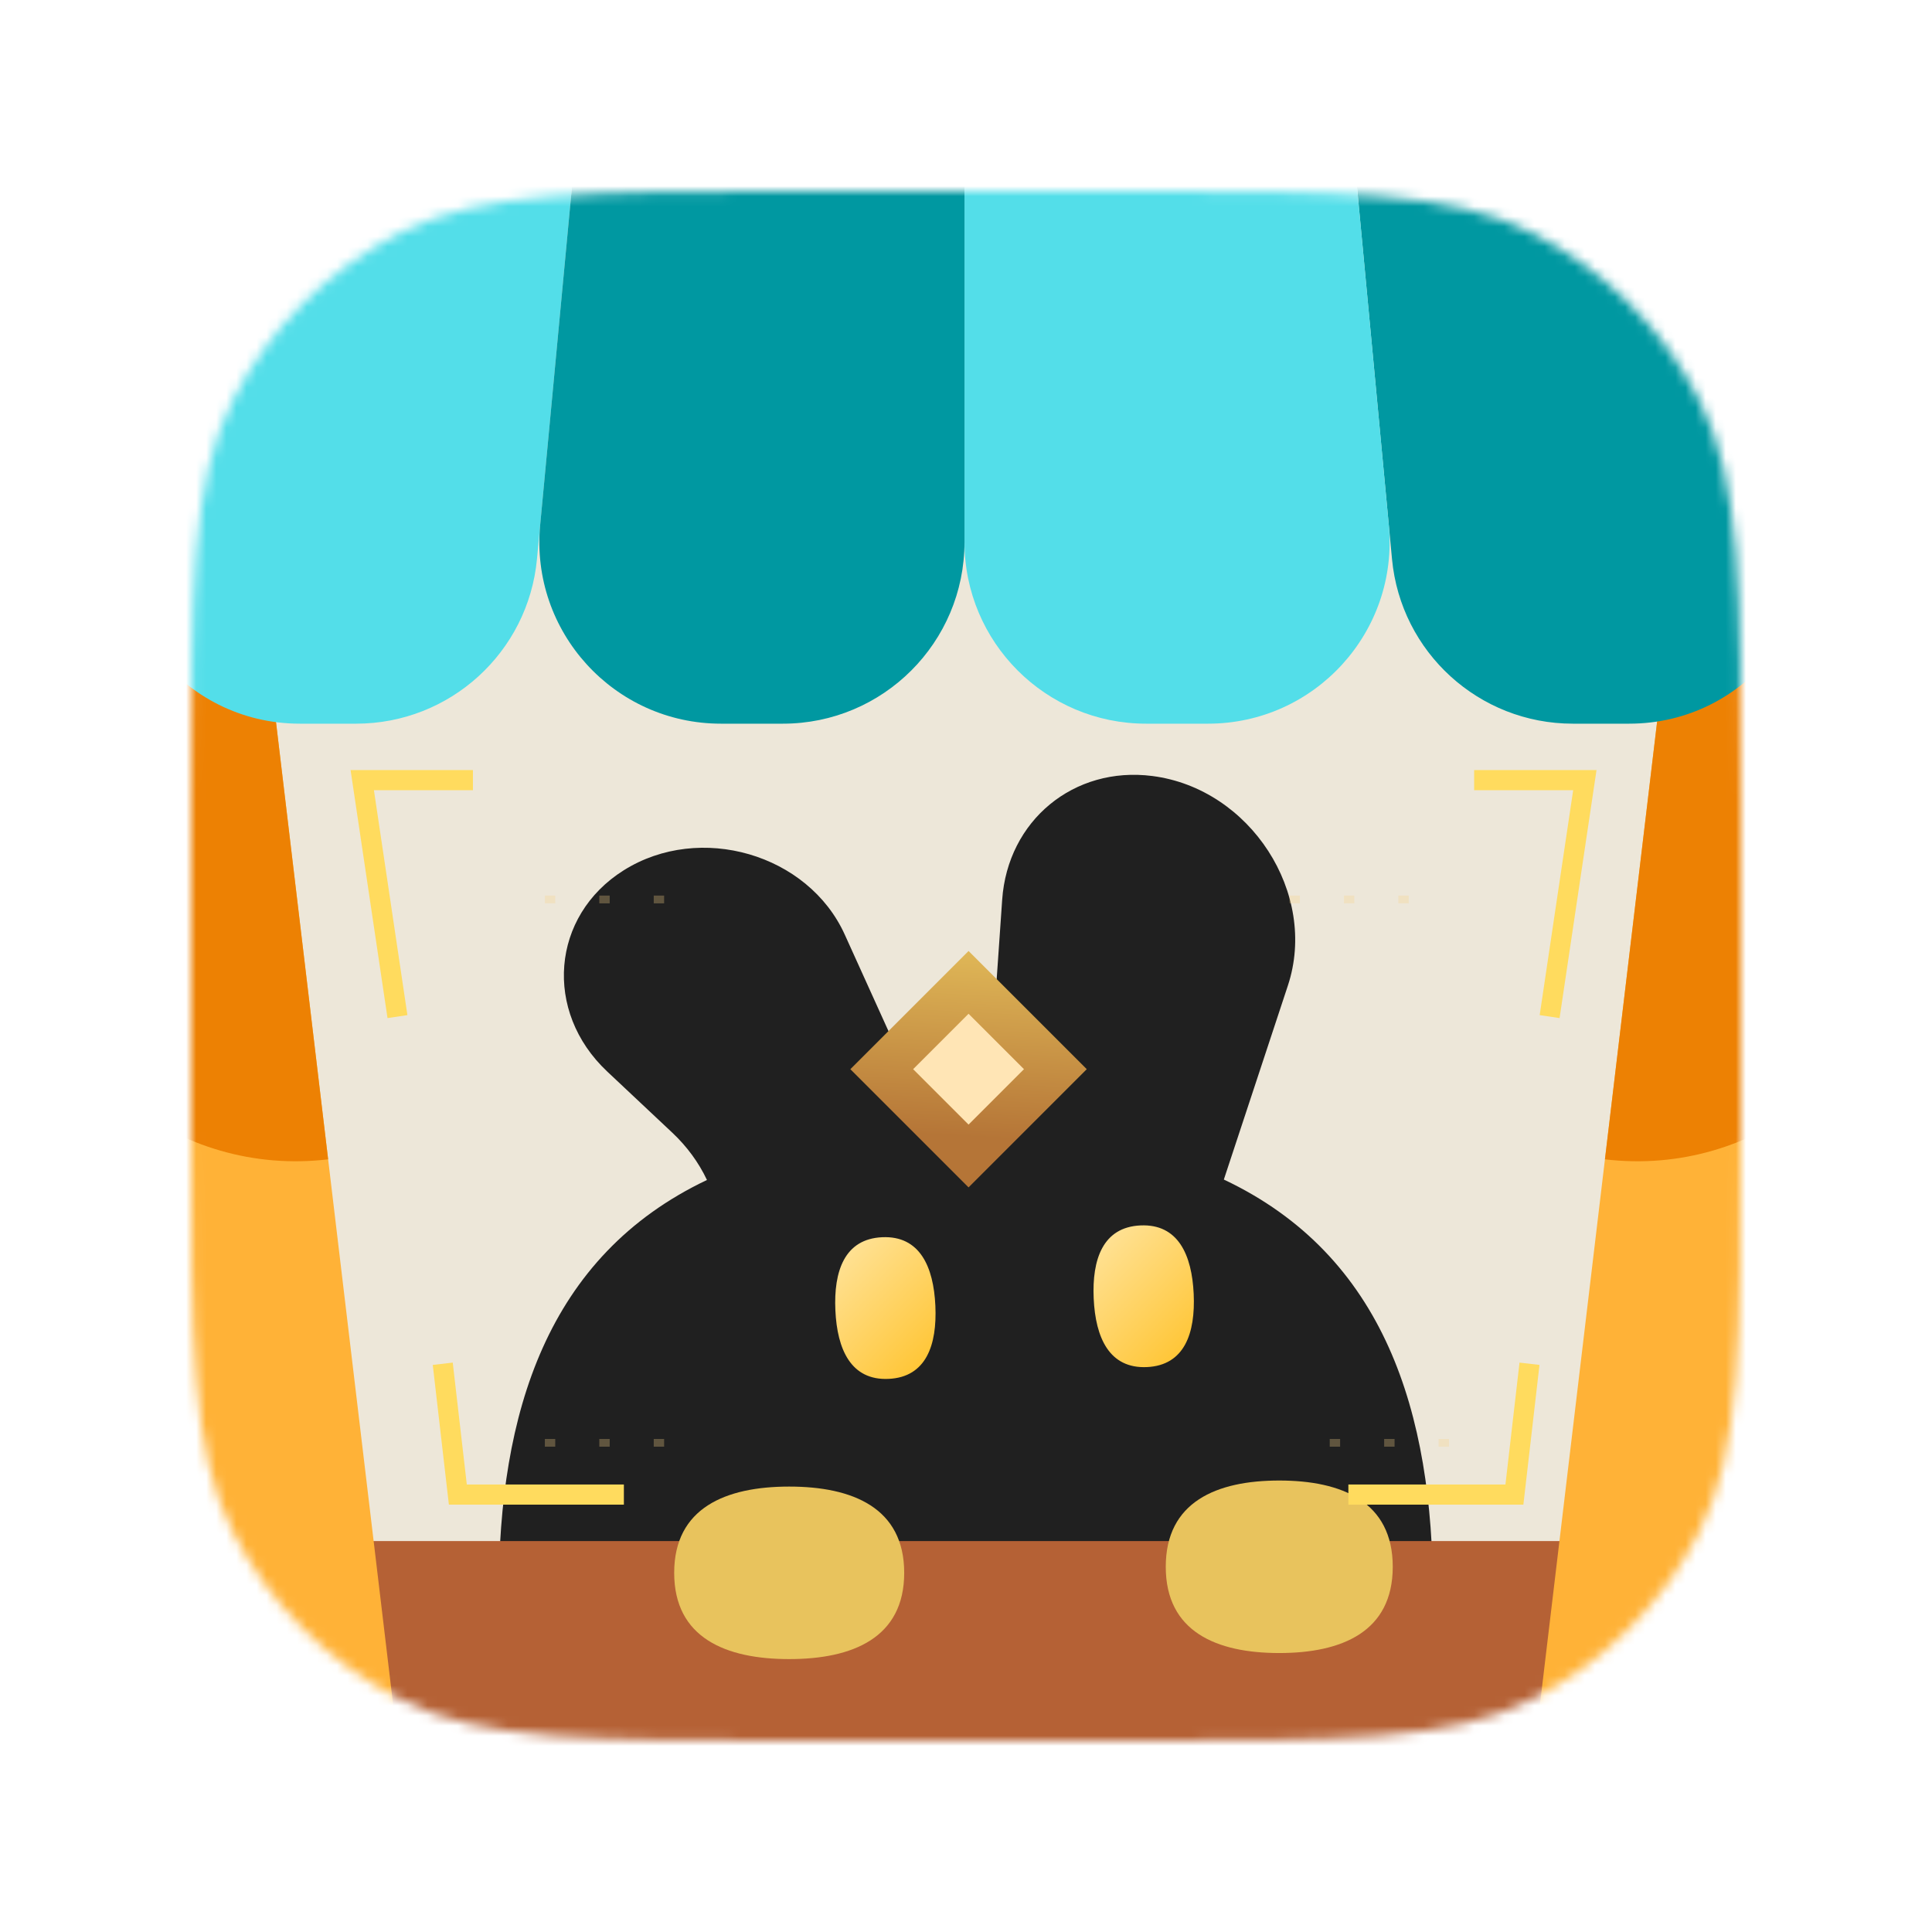
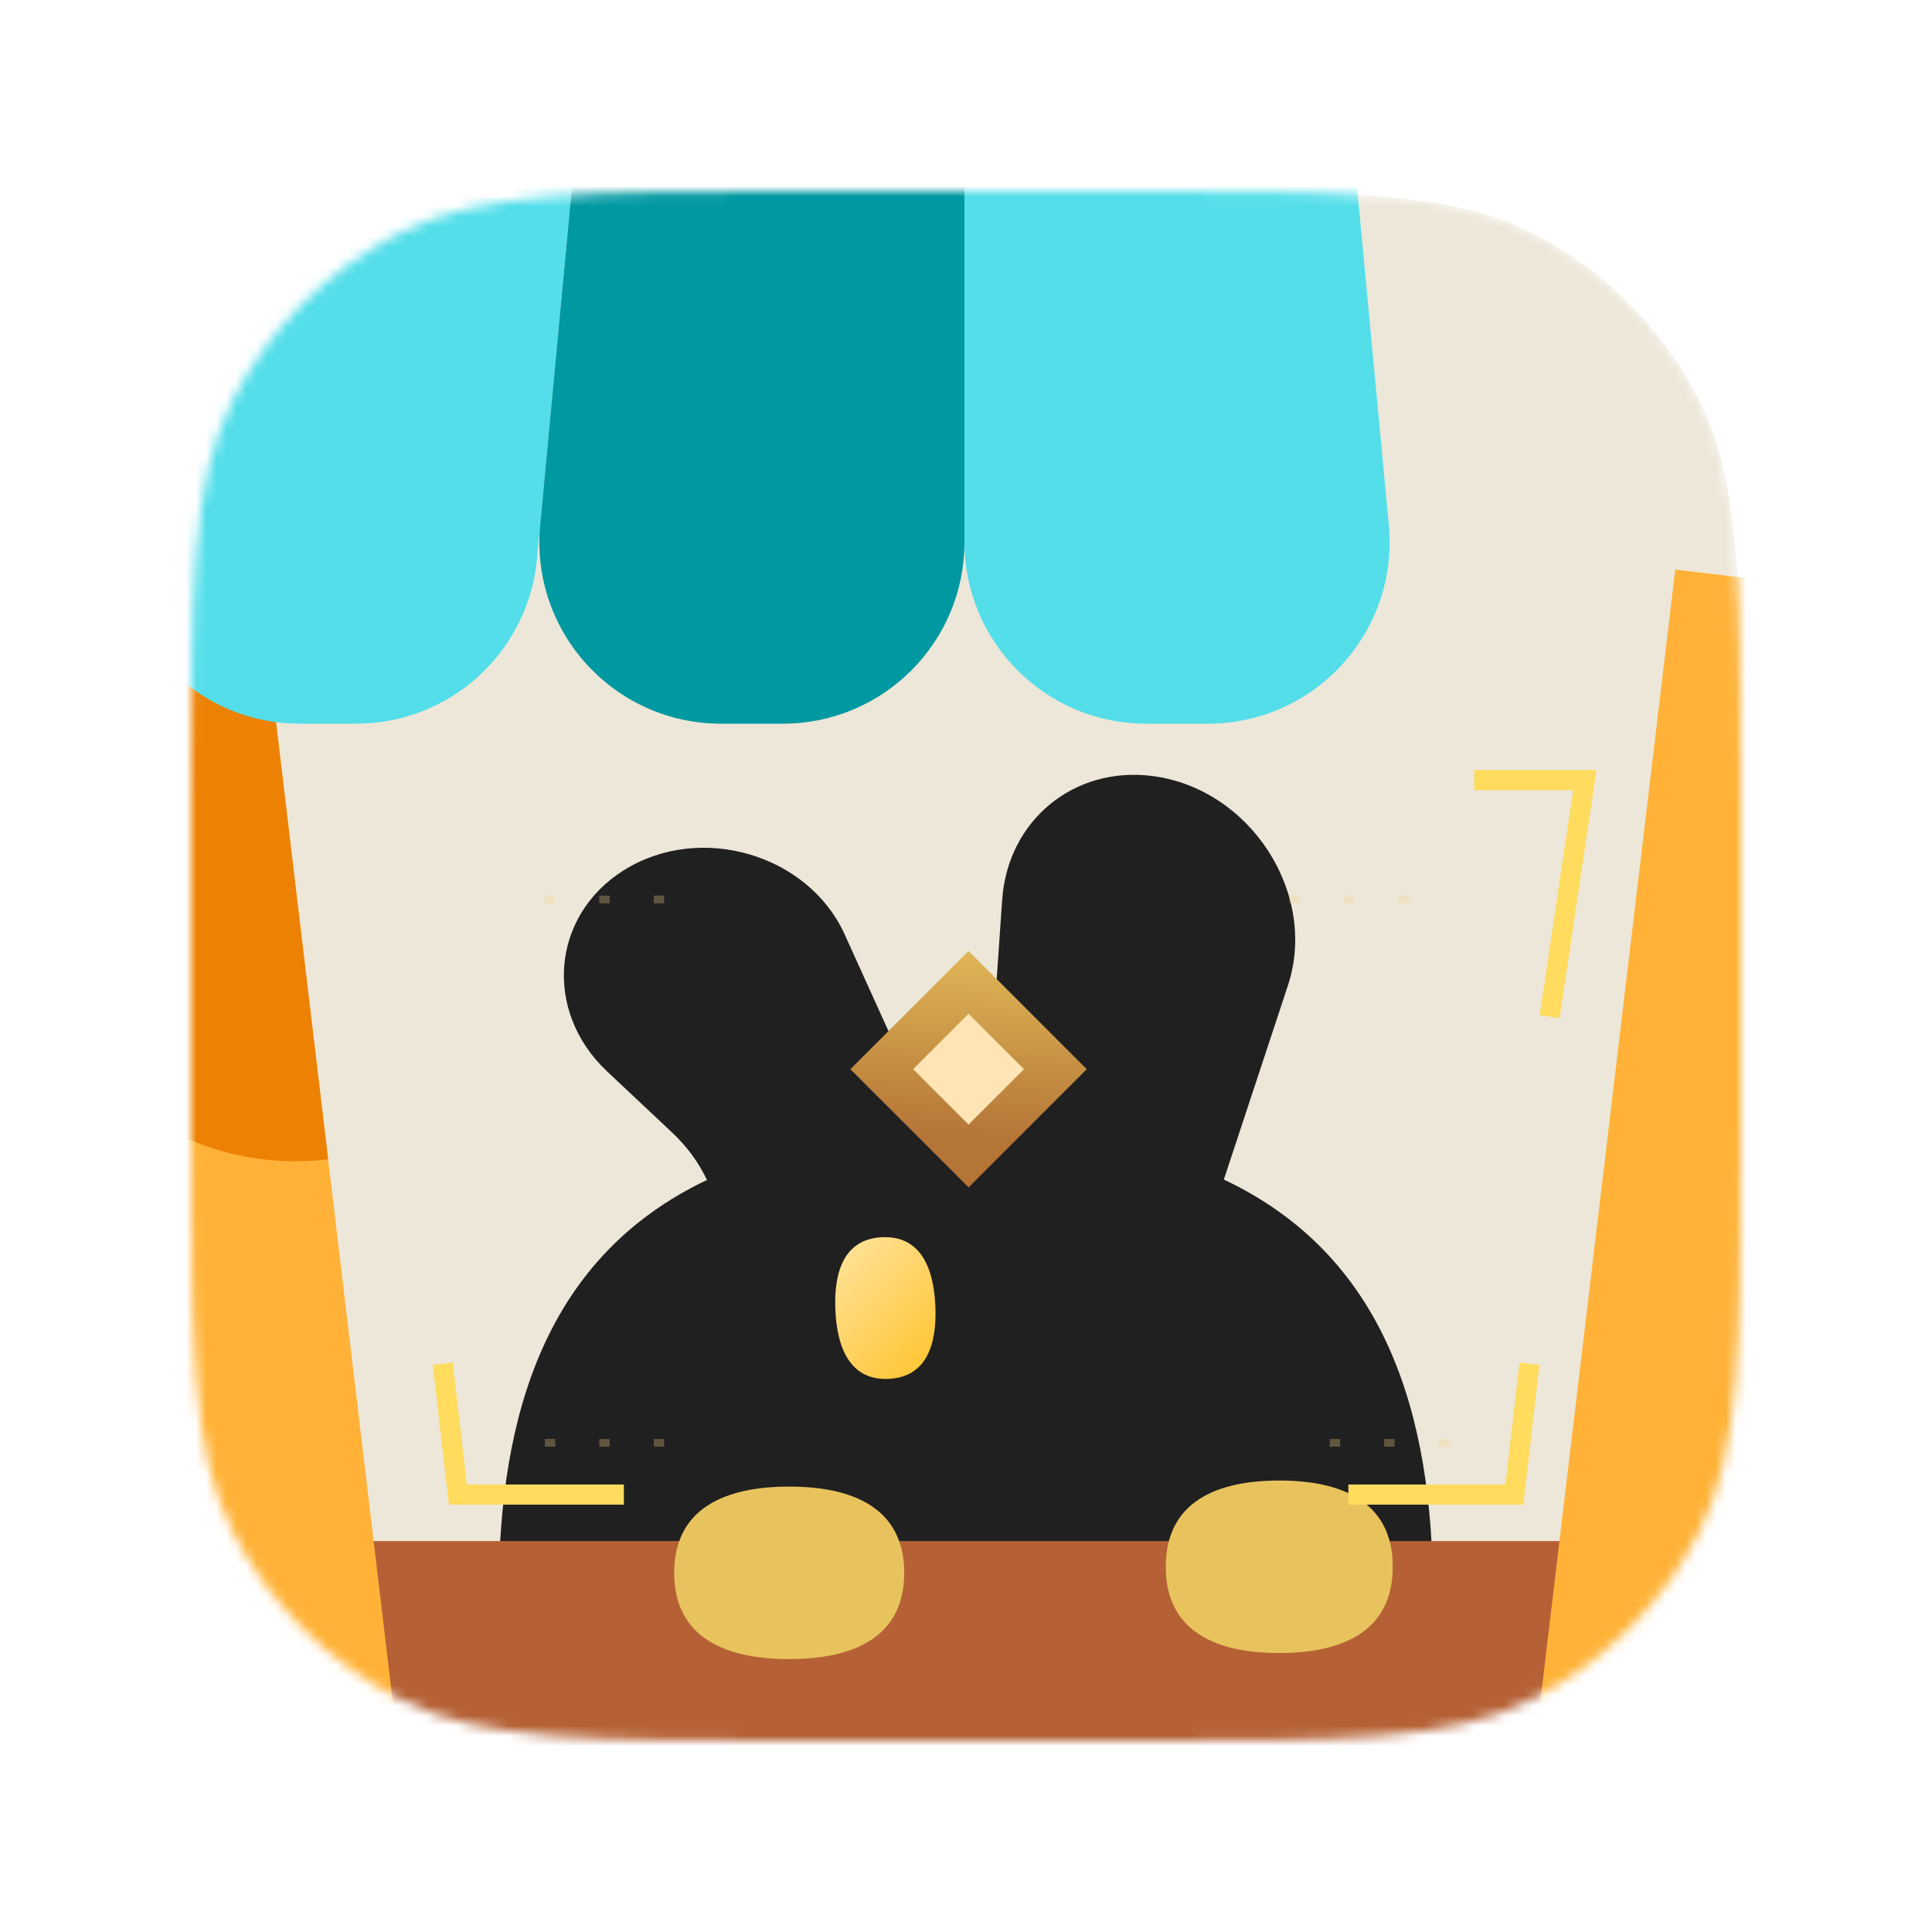
<svg xmlns="http://www.w3.org/2000/svg" width="192" height="192" viewBox="0 0 192 192" fill="none">
  <mask id="mask0_1841_1428" style="mask-type:alpha" maskUnits="userSpaceOnUse" x="19" y="19" width="154" height="154">
    <path d="M19 79.8C19 58.518 19 47.877 23.142 39.748C26.785 32.598 32.598 26.785 39.748 23.142C47.877 19 58.518 19 79.8 19H112.2C133.482 19 144.123 19 152.252 23.142C159.402 26.785 165.215 32.598 168.858 39.748C173 47.877 173 58.518 173 79.8V112.2C173 133.482 173 144.123 168.858 152.252C165.215 159.402 159.402 165.215 152.252 168.858C144.123 173 133.482 173 112.2 173H79.8C58.518 173 47.877 173 39.748 168.858C32.598 165.215 26.785 159.402 23.142 152.252C19 144.123 19 133.482 19 112.2V79.8Z" fill="#EFF3F5" />
  </mask>
  <g mask="url(#mask0_1841_1428)">
    <path d="M19 79.8C19 58.518 19 47.877 23.142 39.748C26.785 32.598 32.598 26.785 39.748 23.142C47.877 19 58.518 19 79.8 19H112.2C133.482 19 144.123 19 152.252 23.142C159.402 26.785 165.215 32.598 168.858 39.748C173 47.877 173 58.518 173 79.8V112.2C173 133.482 173 144.123 168.858 152.252C165.215 159.402 159.402 165.215 152.252 168.858C144.123 173 133.482 173 112.2 173H79.8C58.518 173 47.877 173 39.748 168.858C32.598 165.215 26.785 159.402 23.142 152.252C19 144.123 19 133.482 19 112.2V79.8Z" fill="#EDE7D9" />
    <path fill-rule="evenodd" clip-rule="evenodd" d="M127.99 97.94C131.007 88.801 124.259 78.37 114.519 77.119C106.72 76.117 100.141 81.539 99.595 89.419L98.002 112.423C97.339 112.409 96.666 112.402 95.984 112.402C94.69 112.402 93.43 112.428 92.203 112.478L90.825 108.052L83.951 92.879C80.32 84.867 69.562 81.735 61.989 86.487C54.775 91.012 53.991 100.516 60.339 106.482L66.816 112.569C68.269 113.935 69.436 115.528 70.257 117.265C54.353 124.823 49.562 140.409 49.562 158.41C49.562 183.819 59.107 204.417 95.984 204.417C132.861 204.417 142.406 183.819 142.406 158.41C142.406 140.376 137.598 124.766 121.624 117.223L127.99 97.94Z" fill="#202020" />
    <path d="M88.308 137.032C84.567 137.203 83.196 134.107 83.019 130.22C82.841 126.332 83.924 123.125 87.666 122.954C91.408 122.783 92.778 125.879 92.956 129.766C93.133 133.653 92.05 136.861 88.308 137.032Z" fill="url(#paint0_linear_1841_1428)" />
-     <path d="M113.98 135.859C110.238 136.03 108.868 132.935 108.69 129.047C108.513 125.16 109.596 121.953 113.338 121.782C117.08 121.611 118.45 124.706 118.628 128.594C118.805 132.481 117.722 135.688 113.98 135.859Z" fill="url(#paint1_linear_1841_1428)" />
    <path d="M-4.762 160.337C-4.762 156.367 -1.543 153.148 2.427 153.148H189.272C193.242 153.148 196.461 156.367 196.461 160.337V200.401C196.461 204.371 193.242 207.59 189.272 207.59H2.427C-1.543 207.59 -4.762 204.371 -4.762 200.401V160.337Z" fill="#B56135" />
    <path d="M89.859 156.307C89.859 162.763 84.742 164.879 78.43 164.879C72.117 164.879 67 162.763 67 156.307C67 149.851 72.117 147.734 78.43 147.734C84.742 147.734 89.859 149.851 89.859 156.307Z" fill="#E8C35D" />
    <path d="M138.41 155.705C138.41 162.161 133.36 164.277 127.131 164.277C120.901 164.277 115.852 162.161 115.852 155.705C115.852 149.249 120.901 147.133 127.131 147.133C133.36 147.133 138.41 149.249 138.41 155.705Z" fill="#E8C35D" />
    <path d="M-1.258 59.807L25.622 56.602L39.259 170.991L12.379 174.196L-1.258 59.807Z" fill="#FFB237" />
    <path d="M-1.258 59.806L25.622 56.602L32.609 115.213C17.764 116.983 4.295 106.383 2.525 91.538L-1.258 59.806Z" fill="#ED8103" />
    <path d="M193.365 59.807L166.485 56.602L152.848 170.991L179.727 174.196L193.365 59.807Z" fill="#FFB237" />
-     <path d="M193.365 59.806L166.485 56.602L159.497 115.213C174.343 116.983 187.812 106.383 189.582 91.538L193.365 59.806Z" fill="#ED8103" />
-     <path d="M167.998 1.374C166.139 -6.465 159.138 -12 151.081 -12C140.836 -12 132.812 -3.186 133.771 7.014L138.337 55.561C139.208 64.832 146.992 71.918 156.304 71.918H161.902C173.553 71.918 182.151 61.042 179.462 49.706L167.998 1.374Z" fill="#0098A1" />
    <path d="M23.701 1.374C25.561 -6.465 32.562 -12 40.618 -12C50.863 -12 58.887 -3.186 57.928 7.014L53.363 55.561C52.491 64.832 44.708 71.918 35.395 71.918H29.797C18.146 71.918 9.548 61.042 12.237 49.706L23.701 1.374Z" fill="#53DEE9" />
    <path d="M133.522 4.357C132.65 -4.914 124.867 -12 115.554 -12H113.897C103.93 -12 95.85 -3.92 95.85 6.047V53.871C95.85 63.838 103.93 71.918 113.897 71.918H120.051C130.686 71.918 139.015 62.769 138.019 52.181L133.522 4.357Z" fill="#53DEE9" />
    <path d="M58.178 4.357C59.05 -4.914 66.834 -12 76.146 -12H77.803C87.77 -12 95.85 -3.92 95.85 6.047V53.871C95.85 63.838 87.77 71.918 77.803 71.918H71.649C61.014 71.918 52.686 62.769 53.681 52.181L58.178 4.357Z" fill="#0098A1" />
    <rect x="96.254" y="94.508" width="16.612" height="16.612" transform="rotate(45 96.254 94.508)" fill="url(#paint2_linear_1841_1428)" />
    <g filter="url(#filter0_d_1841_1428)">
      <rect x="96.254" y="100.746" width="7.789" height="7.789" transform="rotate(45 96.254 100.746)" fill="#FFE5B5" />
    </g>
    <g filter="url(#filter1_ddd_1841_1428)">
      <path fill-rule="evenodd" clip-rule="evenodd" d="M43.007 134.615L44.993 134.385L46.391 146.5H62V148.5H44.609L43.007 134.615Z" fill="#FFDB5E" />
    </g>
    <g filter="url(#filter2_ddd_1841_1428)">
      <path fill-rule="evenodd" clip-rule="evenodd" d="M152.993 134.615L151.007 134.385L149.609 146.5H134V148.5H151.391L152.993 134.615Z" fill="#FFDB5E" />
    </g>
    <g filter="url(#filter3_ddd_1841_1428)">
      <path fill-rule="evenodd" clip-rule="evenodd" d="M146.5 75.5H158.66L154.989 100.147L153.011 99.853L156.34 77.5H146.5V75.5Z" fill="#FFDB5E" />
    </g>
    <g filter="url(#filter4_ddd_1841_1428)">
-       <path fill-rule="evenodd" clip-rule="evenodd" d="M47 75.5H34.84L38.511 100.147L40.489 99.853L37.16 77.5H47V75.5Z" fill="#FFDB5E" />
-     </g>
+       </g>
    <g opacity="0.3" filter="url(#filter5_d_1841_1428)">
      <line x1="143.614" y1="143.386" x2="128.386" y2="143.386" stroke="#F9D38B" stroke-width="0.772" stroke-linecap="square" stroke-linejoin="round" stroke-dasharray="0.26 5.15" />
    </g>
    <g opacity="0.3" filter="url(#filter6_d_1841_1428)">
      <line x1="65.614" y1="143.386" x2="50.386" y2="143.386" stroke="#F9D38B" stroke-width="0.772" stroke-linecap="square" stroke-linejoin="round" stroke-dasharray="0.26 5.15" />
    </g>
    <g opacity="0.3" filter="url(#filter7_d_1841_1428)">
      <line x1="65.614" y1="89.386" x2="50.386" y2="89.386" stroke="#F9D38B" stroke-width="0.772" stroke-linecap="square" stroke-linejoin="round" stroke-dasharray="0.26 5.15" />
    </g>
    <g opacity="0.3" filter="url(#filter8_d_1841_1428)">
      <line x1="139.614" y1="89.386" x2="124.386" y2="89.386" stroke="#F9D38B" stroke-width="0.772" stroke-linecap="square" stroke-linejoin="round" stroke-dasharray="0.26 5.15" />
    </g>
  </g>
  <defs>
    <filter id="filter0_d_1841_1428" x="85.085" y="95.085" width="22.338" height="22.338" filterUnits="userSpaceOnUse" color-interpolation-filters="sRGB">
      <feFlood flood-opacity="0" result="BackgroundImageFix" />
      <feColorMatrix in="SourceAlpha" type="matrix" values="0 0 0 0 0 0 0 0 0 0 0 0 0 0 0 0 0 0 127 0" result="hardAlpha" />
      <feOffset />
      <feGaussianBlur stdDeviation="2.831" />
      <feComposite in2="hardAlpha" operator="out" />
      <feColorMatrix type="matrix" values="0 0 0 0 1 0 0 0 0 0.872 0 0 0 0 0.392 0 0 0 0.55 0" />
      <feBlend mode="normal" in2="BackgroundImageFix" result="effect1_dropShadow_1841_1428" />
      <feBlend mode="normal" in="SourceGraphic" in2="effect1_dropShadow_1841_1428" result="shape" />
    </filter>
    <filter id="filter1_ddd_1841_1428" x="28.853" y="121.261" width="47.301" height="42.422" filterUnits="userSpaceOnUse" color-interpolation-filters="sRGB">
      <feFlood flood-opacity="0" result="BackgroundImageFix" />
      <feColorMatrix in="SourceAlpha" type="matrix" values="0 0 0 0 0 0 0 0 0 0 0 0 0 0 0 0 0 0 127 0" result="hardAlpha" />
      <feOffset />
      <feGaussianBlur stdDeviation="1.415" />
      <feComposite in2="hardAlpha" operator="out" />
      <feColorMatrix type="matrix" values="0 0 0 0 0.953 0 0 0 0 0.922 0 0 0 0 0.804 0 0 0 0.88 0" />
      <feBlend mode="normal" in2="BackgroundImageFix" result="effect1_dropShadow_1841_1428" />
      <feColorMatrix in="SourceAlpha" type="matrix" values="0 0 0 0 0 0 0 0 0 0 0 0 0 0 0 0 0 0 127 0" result="hardAlpha" />
      <feOffset />
      <feGaussianBlur stdDeviation="4.246" />
      <feComposite in2="hardAlpha" operator="out" />
      <feColorMatrix type="matrix" values="0 0 0 0 0.979 0 0 0 0 0.818 0 0 0 0 0.245 0 0 0 0.55 0" />
      <feBlend mode="normal" in2="effect1_dropShadow_1841_1428" result="effect2_dropShadow_1841_1428" />
      <feColorMatrix in="SourceAlpha" type="matrix" values="0 0 0 0 0 0 0 0 0 0 0 0 0 0 0 0 0 0 127 0" result="hardAlpha" />
      <feOffset dy="1.029" />
      <feGaussianBlur stdDeviation="7.077" />
      <feComposite in2="hardAlpha" operator="out" />
      <feColorMatrix type="matrix" values="0 0 0 0 1 0 0 0 0 1 0 0 0 0 1 0 0 0 0.88 0" />
      <feBlend mode="normal" in2="effect2_dropShadow_1841_1428" result="effect3_dropShadow_1841_1428" />
      <feBlend mode="normal" in="SourceGraphic" in2="effect3_dropShadow_1841_1428" result="shape" />
    </filter>
    <filter id="filter2_ddd_1841_1428" x="119.846" y="121.261" width="47.301" height="42.422" filterUnits="userSpaceOnUse" color-interpolation-filters="sRGB">
      <feFlood flood-opacity="0" result="BackgroundImageFix" />
      <feColorMatrix in="SourceAlpha" type="matrix" values="0 0 0 0 0 0 0 0 0 0 0 0 0 0 0 0 0 0 127 0" result="hardAlpha" />
      <feOffset />
      <feGaussianBlur stdDeviation="1.415" />
      <feComposite in2="hardAlpha" operator="out" />
      <feColorMatrix type="matrix" values="0 0 0 0 0.953 0 0 0 0 0.922 0 0 0 0 0.804 0 0 0 0.88 0" />
      <feBlend mode="normal" in2="BackgroundImageFix" result="effect1_dropShadow_1841_1428" />
      <feColorMatrix in="SourceAlpha" type="matrix" values="0 0 0 0 0 0 0 0 0 0 0 0 0 0 0 0 0 0 127 0" result="hardAlpha" />
      <feOffset />
      <feGaussianBlur stdDeviation="4.246" />
      <feComposite in2="hardAlpha" operator="out" />
      <feColorMatrix type="matrix" values="0 0 0 0 0.979 0 0 0 0 0.818 0 0 0 0 0.245 0 0 0 0.55 0" />
      <feBlend mode="normal" in2="effect1_dropShadow_1841_1428" result="effect2_dropShadow_1841_1428" />
      <feColorMatrix in="SourceAlpha" type="matrix" values="0 0 0 0 0 0 0 0 0 0 0 0 0 0 0 0 0 0 127 0" result="hardAlpha" />
      <feOffset dy="1.029" />
      <feGaussianBlur stdDeviation="7.077" />
      <feComposite in2="hardAlpha" operator="out" />
      <feColorMatrix type="matrix" values="0 0 0 0 1 0 0 0 0 1 0 0 0 0 1 0 0 0 0.88 0" />
      <feBlend mode="normal" in2="effect2_dropShadow_1841_1428" result="effect3_dropShadow_1841_1428" />
      <feBlend mode="normal" in="SourceGraphic" in2="effect3_dropShadow_1841_1428" result="shape" />
    </filter>
    <filter id="filter3_ddd_1841_1428" x="132.346" y="62.376" width="40.467" height="52.955" filterUnits="userSpaceOnUse" color-interpolation-filters="sRGB">
      <feFlood flood-opacity="0" result="BackgroundImageFix" />
      <feColorMatrix in="SourceAlpha" type="matrix" values="0 0 0 0 0 0 0 0 0 0 0 0 0 0 0 0 0 0 127 0" result="hardAlpha" />
      <feOffset />
      <feGaussianBlur stdDeviation="1.415" />
      <feComposite in2="hardAlpha" operator="out" />
      <feColorMatrix type="matrix" values="0 0 0 0 0.953 0 0 0 0 0.922 0 0 0 0 0.804 0 0 0 0.88 0" />
      <feBlend mode="normal" in2="BackgroundImageFix" result="effect1_dropShadow_1841_1428" />
      <feColorMatrix in="SourceAlpha" type="matrix" values="0 0 0 0 0 0 0 0 0 0 0 0 0 0 0 0 0 0 127 0" result="hardAlpha" />
      <feOffset />
      <feGaussianBlur stdDeviation="4.246" />
      <feComposite in2="hardAlpha" operator="out" />
      <feColorMatrix type="matrix" values="0 0 0 0 0.979 0 0 0 0 0.818 0 0 0 0 0.245 0 0 0 0.55 0" />
      <feBlend mode="normal" in2="effect1_dropShadow_1841_1428" result="effect2_dropShadow_1841_1428" />
      <feColorMatrix in="SourceAlpha" type="matrix" values="0 0 0 0 0 0 0 0 0 0 0 0 0 0 0 0 0 0 127 0" result="hardAlpha" />
      <feOffset dy="1.029" />
      <feGaussianBlur stdDeviation="7.077" />
      <feComposite in2="hardAlpha" operator="out" />
      <feColorMatrix type="matrix" values="0 0 0 0 1 0 0 0 0 1 0 0 0 0 1 0 0 0 0.88 0" />
      <feBlend mode="normal" in2="effect2_dropShadow_1841_1428" result="effect3_dropShadow_1841_1428" />
      <feBlend mode="normal" in="SourceGraphic" in2="effect3_dropShadow_1841_1428" result="shape" />
    </filter>
    <filter id="filter4_ddd_1841_1428" x="20.686" y="62.376" width="40.467" height="52.955" filterUnits="userSpaceOnUse" color-interpolation-filters="sRGB">
      <feFlood flood-opacity="0" result="BackgroundImageFix" />
      <feColorMatrix in="SourceAlpha" type="matrix" values="0 0 0 0 0 0 0 0 0 0 0 0 0 0 0 0 0 0 127 0" result="hardAlpha" />
      <feOffset />
      <feGaussianBlur stdDeviation="1.415" />
      <feComposite in2="hardAlpha" operator="out" />
      <feColorMatrix type="matrix" values="0 0 0 0 0.953 0 0 0 0 0.922 0 0 0 0 0.804 0 0 0 0.88 0" />
      <feBlend mode="normal" in2="BackgroundImageFix" result="effect1_dropShadow_1841_1428" />
      <feColorMatrix in="SourceAlpha" type="matrix" values="0 0 0 0 0 0 0 0 0 0 0 0 0 0 0 0 0 0 127 0" result="hardAlpha" />
      <feOffset />
      <feGaussianBlur stdDeviation="4.246" />
      <feComposite in2="hardAlpha" operator="out" />
      <feColorMatrix type="matrix" values="0 0 0 0 0.979 0 0 0 0 0.818 0 0 0 0 0.245 0 0 0 0.55 0" />
      <feBlend mode="normal" in2="effect1_dropShadow_1841_1428" result="effect2_dropShadow_1841_1428" />
      <feColorMatrix in="SourceAlpha" type="matrix" values="0 0 0 0 0 0 0 0 0 0 0 0 0 0 0 0 0 0 127 0" result="hardAlpha" />
      <feOffset dy="1.029" />
      <feGaussianBlur stdDeviation="7.077" />
      <feComposite in2="hardAlpha" operator="out" />
      <feColorMatrix type="matrix" values="0 0 0 0 1 0 0 0 0 1 0 0 0 0 1 0 0 0 0.88 0" />
      <feBlend mode="normal" in2="effect2_dropShadow_1841_1428" result="effect3_dropShadow_1841_1428" />
      <feBlend mode="normal" in="SourceGraphic" in2="effect3_dropShadow_1841_1428" result="shape" />
    </filter>
    <filter id="filter5_d_1841_1428" x="121.953" y="136.953" width="28.095" height="12.867" filterUnits="userSpaceOnUse" color-interpolation-filters="sRGB">
      <feFlood flood-opacity="0" result="BackgroundImageFix" />
      <feColorMatrix in="SourceAlpha" type="matrix" values="0 0 0 0 0 0 0 0 0 0 0 0 0 0 0 0 0 0 127 0" result="hardAlpha" />
      <feOffset />
      <feGaussianBlur stdDeviation="2.831" />
      <feComposite in2="hardAlpha" operator="out" />
      <feColorMatrix type="matrix" values="0 0 0 0 0.953 0 0 0 0 0.922 0 0 0 0 0.804 0 0 0 0.55 0" />
      <feBlend mode="normal" in2="BackgroundImageFix" result="effect1_dropShadow_1841_1428" />
      <feBlend mode="normal" in="SourceGraphic" in2="effect1_dropShadow_1841_1428" result="shape" />
    </filter>
    <filter id="filter6_d_1841_1428" x="43.953" y="136.953" width="28.095" height="12.867" filterUnits="userSpaceOnUse" color-interpolation-filters="sRGB">
      <feFlood flood-opacity="0" result="BackgroundImageFix" />
      <feColorMatrix in="SourceAlpha" type="matrix" values="0 0 0 0 0 0 0 0 0 0 0 0 0 0 0 0 0 0 127 0" result="hardAlpha" />
      <feOffset />
      <feGaussianBlur stdDeviation="2.831" />
      <feComposite in2="hardAlpha" operator="out" />
      <feColorMatrix type="matrix" values="0 0 0 0 0.953 0 0 0 0 0.922 0 0 0 0 0.804 0 0 0 0.55 0" />
      <feBlend mode="normal" in2="BackgroundImageFix" result="effect1_dropShadow_1841_1428" />
      <feBlend mode="normal" in="SourceGraphic" in2="effect1_dropShadow_1841_1428" result="shape" />
    </filter>
    <filter id="filter7_d_1841_1428" x="43.953" y="82.953" width="28.095" height="12.867" filterUnits="userSpaceOnUse" color-interpolation-filters="sRGB">
      <feFlood flood-opacity="0" result="BackgroundImageFix" />
      <feColorMatrix in="SourceAlpha" type="matrix" values="0 0 0 0 0 0 0 0 0 0 0 0 0 0 0 0 0 0 127 0" result="hardAlpha" />
      <feOffset />
      <feGaussianBlur stdDeviation="2.831" />
      <feComposite in2="hardAlpha" operator="out" />
      <feColorMatrix type="matrix" values="0 0 0 0 0.953 0 0 0 0 0.922 0 0 0 0 0.804 0 0 0 0.55 0" />
      <feBlend mode="normal" in2="BackgroundImageFix" result="effect1_dropShadow_1841_1428" />
      <feBlend mode="normal" in="SourceGraphic" in2="effect1_dropShadow_1841_1428" result="shape" />
    </filter>
    <filter id="filter8_d_1841_1428" x="117.953" y="82.953" width="28.095" height="12.867" filterUnits="userSpaceOnUse" color-interpolation-filters="sRGB">
      <feFlood flood-opacity="0" result="BackgroundImageFix" />
      <feColorMatrix in="SourceAlpha" type="matrix" values="0 0 0 0 0 0 0 0 0 0 0 0 0 0 0 0 0 0 127 0" result="hardAlpha" />
      <feOffset />
      <feGaussianBlur stdDeviation="2.831" />
      <feComposite in2="hardAlpha" operator="out" />
      <feColorMatrix type="matrix" values="0 0 0 0 0.953 0 0 0 0 0.922 0 0 0 0 0.804 0 0 0 0.55 0" />
      <feBlend mode="normal" in2="BackgroundImageFix" result="effect1_dropShadow_1841_1428" />
      <feBlend mode="normal" in="SourceGraphic" in2="effect1_dropShadow_1841_1428" result="shape" />
    </filter>
    <linearGradient id="paint0_linear_1841_1428" x1="83" y1="120.646" x2="97.788" y2="134.986" gradientUnits="userSpaceOnUse">
      <stop stop-color="#FFE8AB" />
      <stop offset="1" stop-color="#FFBE1C" />
    </linearGradient>
    <linearGradient id="paint1_linear_1841_1428" x1="108.672" y1="119.473" x2="123.46" y2="133.813" gradientUnits="userSpaceOnUse">
      <stop stop-color="#FFE8AB" />
      <stop offset="1" stop-color="#FFBE1C" />
    </linearGradient>
    <linearGradient id="paint2_linear_1841_1428" x1="91.473" y1="87.964" x2="110.565" y2="109.177" gradientUnits="userSpaceOnUse">
      <stop stop-color="#F2D465" />
      <stop offset="0.929" stop-color="#B57537" />
    </linearGradient>
  </defs>
</svg>